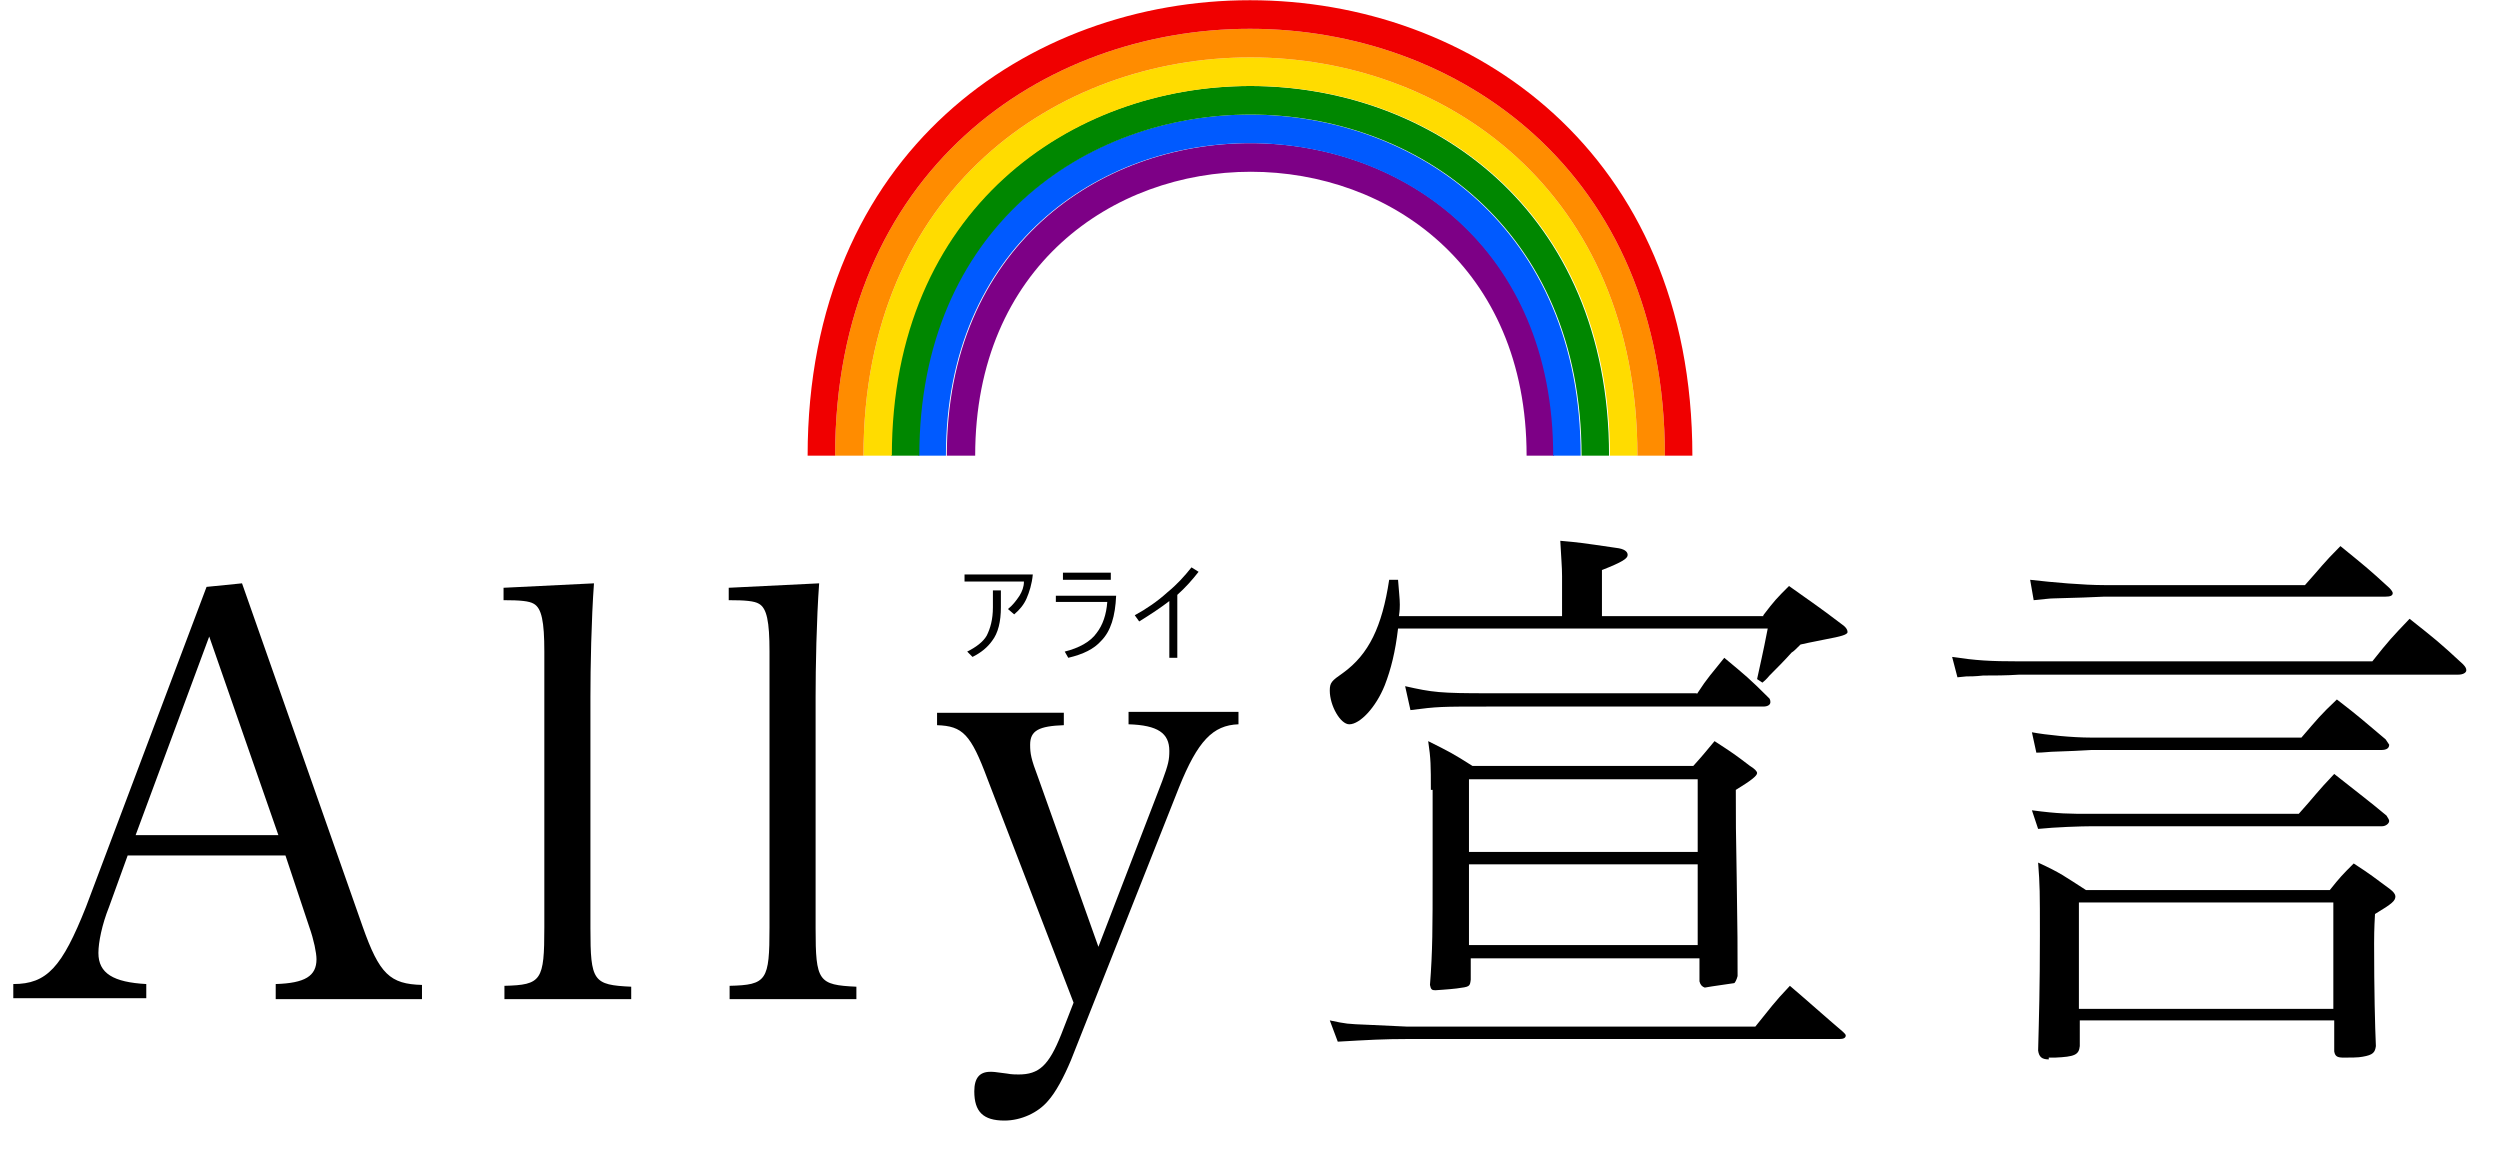
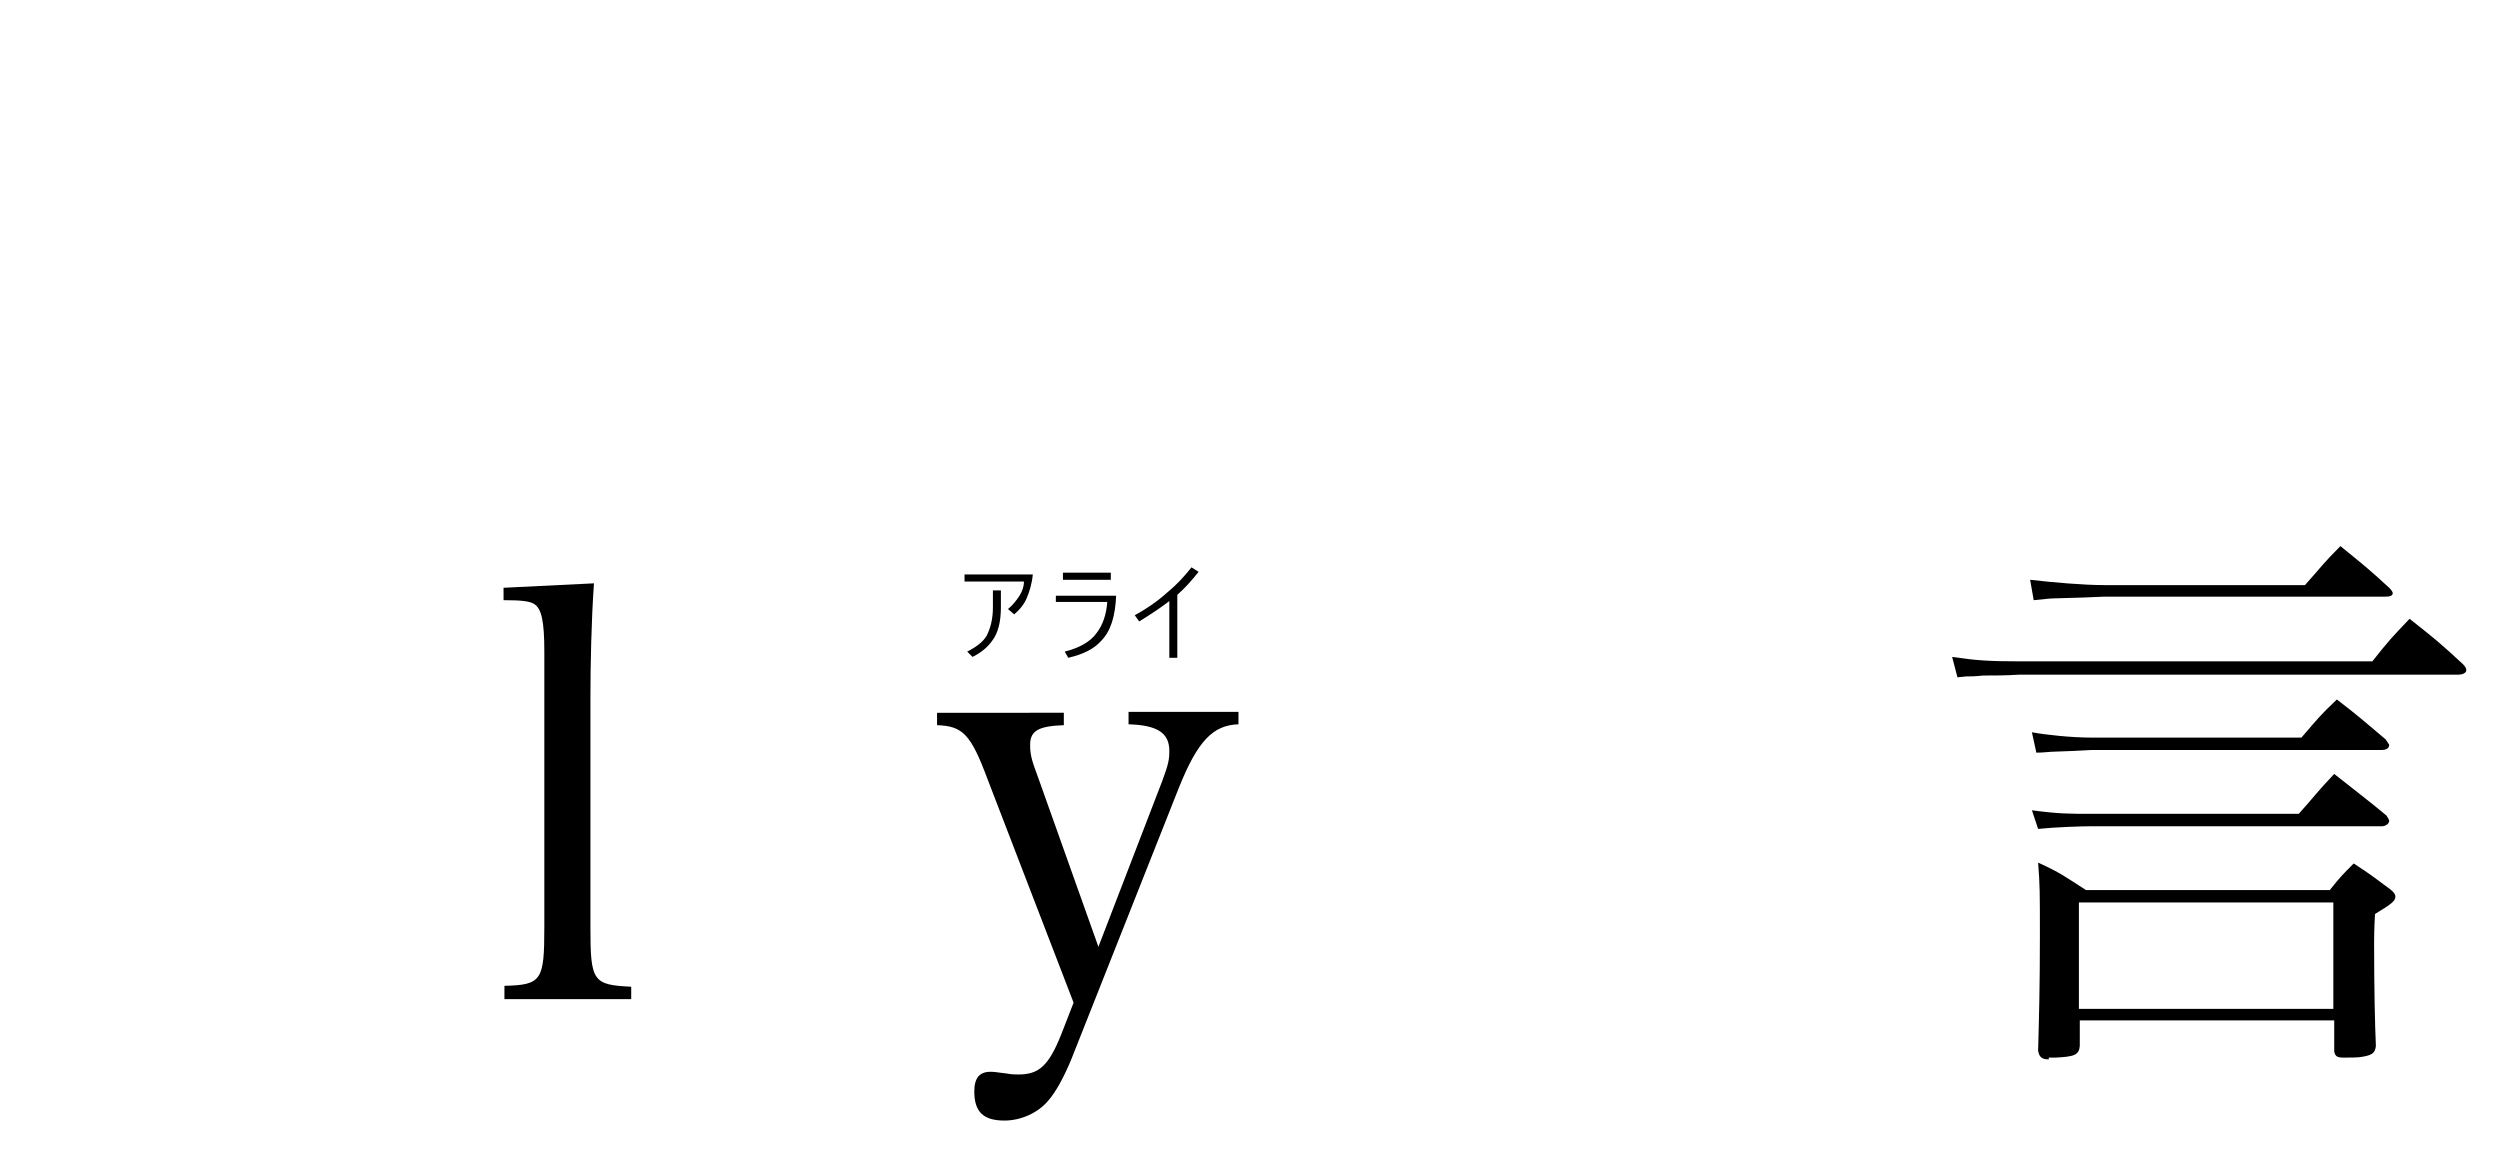
<svg xmlns="http://www.w3.org/2000/svg" xmlns:xlink="http://www.w3.org/1999/xlink" version="1.1" id="レイヤー_1" x="0px" y="0px" viewBox="0 0 282 132.7" style="enable-background:new 0 0 282 132.7;" xml:space="preserve">
  <style type="text/css">
	.st0{enable-background:new    ;}
	.st1{clip-path:url(#SVGID_00000017513370888217598050000013674293770993122950_);fill:#7D0086;}
	.st2{clip-path:url(#SVGID_00000017513370888217598050000013674293770993122950_);fill:#005AFF;}
	.st3{clip-path:url(#SVGID_00000017513370888217598050000013674293770993122950_);fill:#008700;}
	.st4{clip-path:url(#SVGID_00000017513370888217598050000013674293770993122950_);fill:#FFDC00;}
	.st5{clip-path:url(#SVGID_00000017513370888217598050000013674293770993122950_);fill:#FF8C00;}
	.st6{clip-path:url(#SVGID_00000017513370888217598050000013674293770993122950_);fill:#F00000;}
</style>
  <g class="st0">
-     <path d="M12.3,102.3c-0.8,2-1.2,4-1.2,5.2c0,2.3,1.7,3.3,5.4,3.5v1.6h-15V111c3.8,0,5.5-1.9,8.2-8.7l13.6-36.1l4-0.4l13.6,38.7   c1.9,5.4,3.1,6.5,6.7,6.6v1.6H31.1V111c3.3-0.1,4.6-0.9,4.6-2.8c0-0.7-0.3-2.2-0.8-3.6l-2.7-8.1H14.4L12.3,102.3z M23.6,71.8   l-8.3,22.4h16.1L23.6,71.8z" />
    <path d="M56.9,111.2c4.2-0.1,4.5-0.6,4.5-6.6V73.5c0-3.4-0.3-4.9-1.2-5.4c-0.5-0.3-1.5-0.4-3.4-0.4v-1.4l10.2-0.5   c-0.3,4.1-0.4,9.5-0.4,12.8v26.1c0,6,0.3,6.4,4.6,6.6v1.4H56.9V111.2z" />
-     <path d="M82.3,111.2c4.2-0.1,4.5-0.6,4.5-6.6V73.5c0-3.4-0.3-4.9-1.2-5.4c-0.5-0.3-1.5-0.4-3.4-0.4v-1.4l10.2-0.5   c-0.3,4.1-0.4,9.5-0.4,12.8v26.1c0,6,0.3,6.4,4.6,6.6v1.4H82.3V111.2z" />
    <path d="M131.1,88.1c0.7-1.9,0.8-2.4,0.8-3.4c0-2-1.3-2.9-4.6-3v-1.4h12.4v1.4c-2.9,0.1-4.6,1.9-6.7,7.1l-12.2,30.8   c-0.8,1.9-1.7,3.6-2.6,4.6c-1.1,1.3-3,2.2-4.9,2.2c-2.4,0-3.4-1-3.4-3.3c0-1.5,0.6-2.2,1.8-2.2c0.4,0,0.4,0,1.9,0.2   c0.5,0.1,1,0.1,1.3,0.1c2.3,0,3.4-1,4.8-4.5l1.4-3.6l-9.7-25.2c-1.9-5.1-2.8-6-5.7-6.1v-1.4H120v1.4c-2.8,0.1-3.8,0.6-3.8,2.2   c0,1,0.1,1.6,0.9,3.7l6.8,19.1L131.1,88.1z" />
-     <path d="M198.9,69.4c1.3-1.7,1.5-1.9,2.9-3.3c2.8,2,3.3,2.3,5.8,4.2c0.6,0.4,0.8,0.7,0.8,1s-0.8,0.5-2.4,0.8   c-0.4,0.1-1.6,0.3-2.9,0.6c-0.5,0.5-0.8,0.8-1,0.9c-0.8,0.9-1.7,1.8-2.5,2.6c-0.1,0.1-0.3,0.4-0.8,0.8l-0.6-0.4   c0.4-1.9,0.6-2.6,1.2-5.7h-41.7c-0.3,2.6-0.8,4.6-1.5,6.4c-1,2.5-2.8,4.4-4,4.4c-1,0-2.2-2.1-2.2-3.8c0-0.9,0.2-1.1,1.5-2   c2.9-2.1,4.4-5.2,5.2-10.5h1c0.1,1.4,0.2,2.1,0.2,2.8c0,0.3,0,0.6-0.1,1.3h18.4V65c0-1.1-0.1-2-0.2-4c2.2,0.2,2.2,0.2,6.3,0.8   c0.9,0.1,1.3,0.4,1.3,0.8c0,0.4-0.6,0.8-2.9,1.7v5.2H198.9z M150,115.1c1.9,0.4,1.9,0.4,4.4,0.5c2.2,0.1,4.2,0.2,4.3,0.2h39.3   c1.8-2.2,2-2.6,3.9-4.6c2,1.7,4,3.5,6,5.2c0.2,0.2,0.3,0.3,0.3,0.4c0,0.3-0.3,0.4-0.7,0.4h-48.7c-2.7,0-4.4,0.1-7.9,0.3L150,115.1z    M191.4,78.3c1.3-2,1.6-2.2,3.1-4.1c2.4,2,2.8,2.3,5.1,4.6c0.1,0.2,0.1,0.3,0.1,0.4c0,0.3-0.3,0.5-0.8,0.5h-31   c-5.4,0-5.7,0-8.8,0.4l-0.6-2.7c3.1,0.7,3.9,0.8,9.4,0.8H191.4z M161.4,89.1c0-2.7,0-3.5-0.3-5.5c2.4,1.2,2.8,1.4,5,2.8H191   c1-1.1,1.4-1.6,2.4-2.8c2,1.3,2.3,1.5,4,2.8c0.5,0.3,0.8,0.6,0.8,0.8c0,0.3-0.6,0.8-2.4,1.9c0,3.3,0,4.8,0.1,9.9   c0.1,6.8,0.1,7.5,0.1,11.1c-0.1,0.4-0.3,0.8-0.4,0.8c-2.2,0.3-3.3,0.5-3.3,0.5c-0.3-0.1-0.5-0.3-0.6-0.7v-2.6h-25.8v2.4   c-0.1,0.8-0.1,0.8-1.6,1c-0.8,0.1-2.4,0.2-2.4,0.2c-0.4,0-0.5-0.1-0.6-0.6c0.3-3.8,0.3-6.5,0.3-12.5V89.1z M191.5,87.9h-25.8v8.2   h25.8V87.9z M165.7,97.5v9.1h25.8v-9.1H165.7z" />
    <path d="M220.2,74.1c2.7,0.4,4.2,0.5,7.6,0.5h39.8c1.9-2.4,2.2-2.7,4.2-4.8c2.9,2.3,3.3,2.6,6,5.1c0.3,0.3,0.4,0.5,0.4,0.7   c0,0.3-0.4,0.5-0.9,0.5h-49.5c-1.5,0.1-2.9,0.1-4.1,0.1c-0.9,0.1-1.5,0.1-1.9,0.1l-1,0.1L220.2,74.1z M229,65.4   c2.6,0.3,6,0.6,8.4,0.6h22.6c1.8-2,2-2.4,4-4.4c2.7,2.2,3.1,2.5,5.5,4.7c0.3,0.3,0.4,0.5,0.4,0.6c0,0.3-0.3,0.4-0.8,0.4h-31.7   l-2.4,0.1l-3.4,0.1c-0.4,0-1.1,0.1-2.2,0.2L229,65.4z M229.2,82.6c1.6,0.3,4.5,0.6,6.7,0.6h23.7c1.9-2.2,2.1-2.5,4-4.3   c2.6,2,3,2.4,5.5,4.5c0.2,0.3,0.4,0.6,0.4,0.6c0,0.4-0.3,0.6-0.9,0.6h-32.7l-1.9,0.1l-2.6,0.1c-0.3,0-0.9,0.1-1.7,0.1L229.2,82.6z    M229.2,91.4c3,0.4,4.2,0.4,6.7,0.4h23.4c1.8-2,2-2.4,4-4.5c2,1.6,4,3.1,5.9,4.7c0.2,0.3,0.3,0.5,0.3,0.6c0,0.3-0.4,0.6-0.8,0.6   h-32.7c-1.2,0-4.2,0.1-6.1,0.3L229.2,91.4z M231.1,119.5c-0.8,0-1.1-0.3-1.2-1c0.1-3.8,0.2-7,0.2-13c0-4.9,0-5.6-0.2-8.2   c2.6,1.2,2.9,1.5,5.4,3.1h27.5c1.2-1.5,1.4-1.7,2.7-3c2,1.3,2.2,1.5,4.1,2.9c0.4,0.3,0.6,0.6,0.6,0.8c0,0.5-0.3,0.8-2.3,2   c-0.1,1.7-0.1,2.8-0.1,3.3c0,5.4,0.1,9.3,0.2,11.6c-0.1,0.7-0.3,1-1.5,1.2c-0.4,0.1-1.5,0.1-2.1,0.1c-0.7,0-1-0.1-1.1-0.7v-3.5   h-28.7v2.9c-0.1,1-0.6,1.2-2.8,1.3h-0.4H231.1z M234.5,113.8h28.7v-12h-28.7V113.8z" />
  </g>
  <g class="st0">
    <path d="M108.7,64.8h7.8c-0.1,1.1-0.4,2-0.7,2.7c-0.3,0.7-0.8,1.3-1.4,1.8l-0.7-0.6c0.5-0.4,0.9-0.9,1.3-1.5c0.3-0.5,0.5-1,0.5-1.6   h-6.7V64.8z M109.1,73.5c1-0.5,1.8-1.1,2.2-1.8c0.4-0.8,0.7-1.8,0.7-3.2v-1.9h0.9v1.9c0,1.6-0.3,2.9-1,3.8   c-0.5,0.7-1.2,1.3-2.2,1.8L109.1,73.5z" />
    <path d="M119.1,67.2h6.8c-0.1,2.3-0.6,4-1.7,5.1c-0.8,0.9-2,1.5-3.7,1.9l-0.4-0.7c1.6-0.4,2.9-1.1,3.6-2.1c0.7-0.9,1.1-2.1,1.2-3.5   h-5.8V67.2z M119.9,64.6h5.4v0.8h-5.4V64.6z" />
    <path d="M131.9,67.8c-0.9,0.7-2.1,1.5-3.4,2.3l-0.5-0.7c1.3-0.7,2.6-1.6,3.7-2.6c1.1-0.9,1.9-1.8,2.7-2.8l0.8,0.5   c-0.7,0.9-1.5,1.8-2.4,2.6v7.1h-0.9V67.8z" />
  </g>
  <g>
    <defs>
-       <rect id="SVGID_1_" x="91.1" y="0" width="99.8" height="51.4" />
-     </defs>
+       </defs>
    <clipPath id="SVGID_00000127730830319878030270000008377187098887763126_">
      <use xlink:href="#SVGID_1_" style="overflow:visible;" />
    </clipPath>
    <path id="パス_29" style="clip-path:url(#SVGID_00000127730830319878030270000008377187098887763126_);fill:#7D0086;" d="   M106.8,51.4c0-47,68.5-47,68.5,0h-3.1c0-42.7-62.2-42.7-62.2,0H106.8z" />
    <path id="パス_30" style="clip-path:url(#SVGID_00000127730830319878030270000008377187098887763126_);fill:#005AFF;" d="   M103.6,51.4c0-51.3,74.7-51.3,74.7,0h-3.1c0-47-68.5-47-68.5,0H103.6z" />
-     <path id="パス_31" style="clip-path:url(#SVGID_00000127730830319878030270000008377187098887763126_);fill:#008700;" d="   M100.5,51.4c0-55.6,81-55.6,81,0h-3.1c0-51.3-74.7-51.3-74.7,0H100.5z" />
    <path id="パス_32" style="clip-path:url(#SVGID_00000127730830319878030270000008377187098887763126_);fill:#FFDC00;" d="   M97.4,51.4c0-59.9,87.3-59.9,87.3,0h-3.1c0-55.6-81-55.6-81,0H97.4z" />
    <path id="パス_33" style="clip-path:url(#SVGID_00000127730830319878030270000008377187098887763126_);fill:#FF8C00;" d="   M94.2,51.4c0-64.2,93.6-64.2,93.6,0h-3.1c0-59.9-87.3-59.9-87.3,0H94.2z" />
    <path id="パス_34" style="clip-path:url(#SVGID_00000127730830319878030270000008377187098887763126_);fill:#F00000;" d="   M91.1,51.4c0-68.5,99.8-68.5,99.8,0h-3.1c0-64.2-93.6-64.2-93.6,0H91.1z" />
  </g>
</svg>